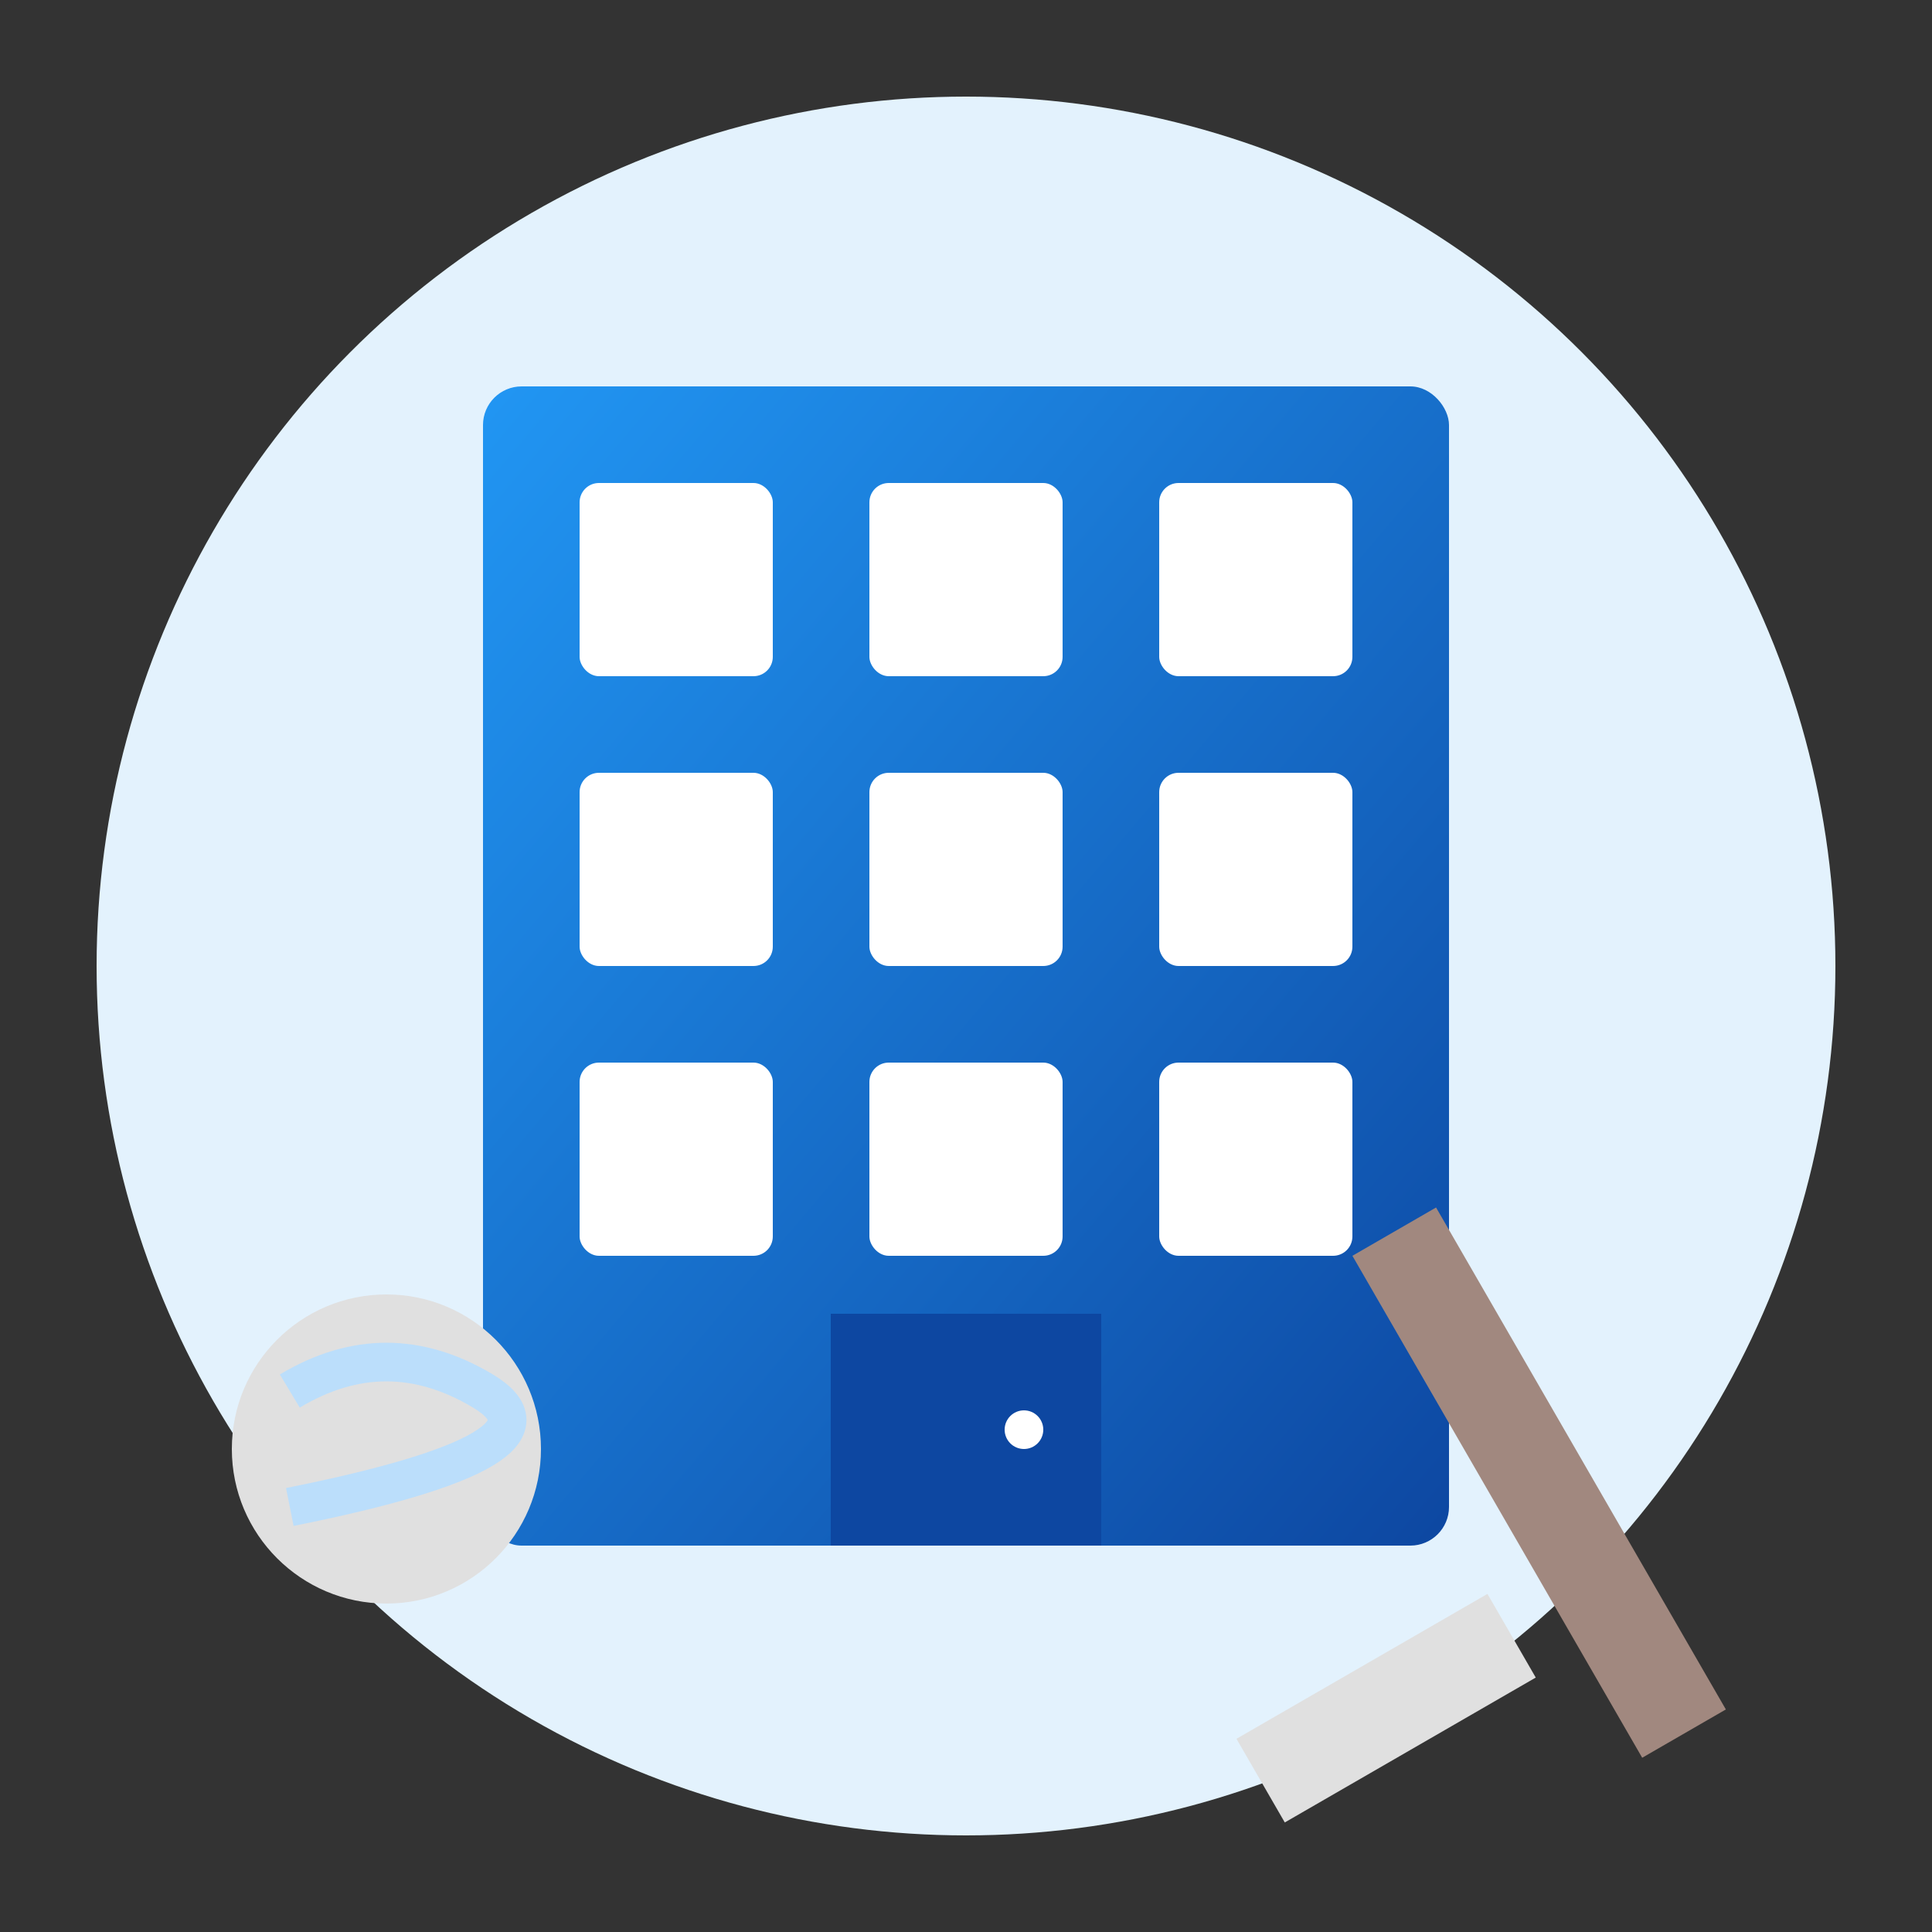
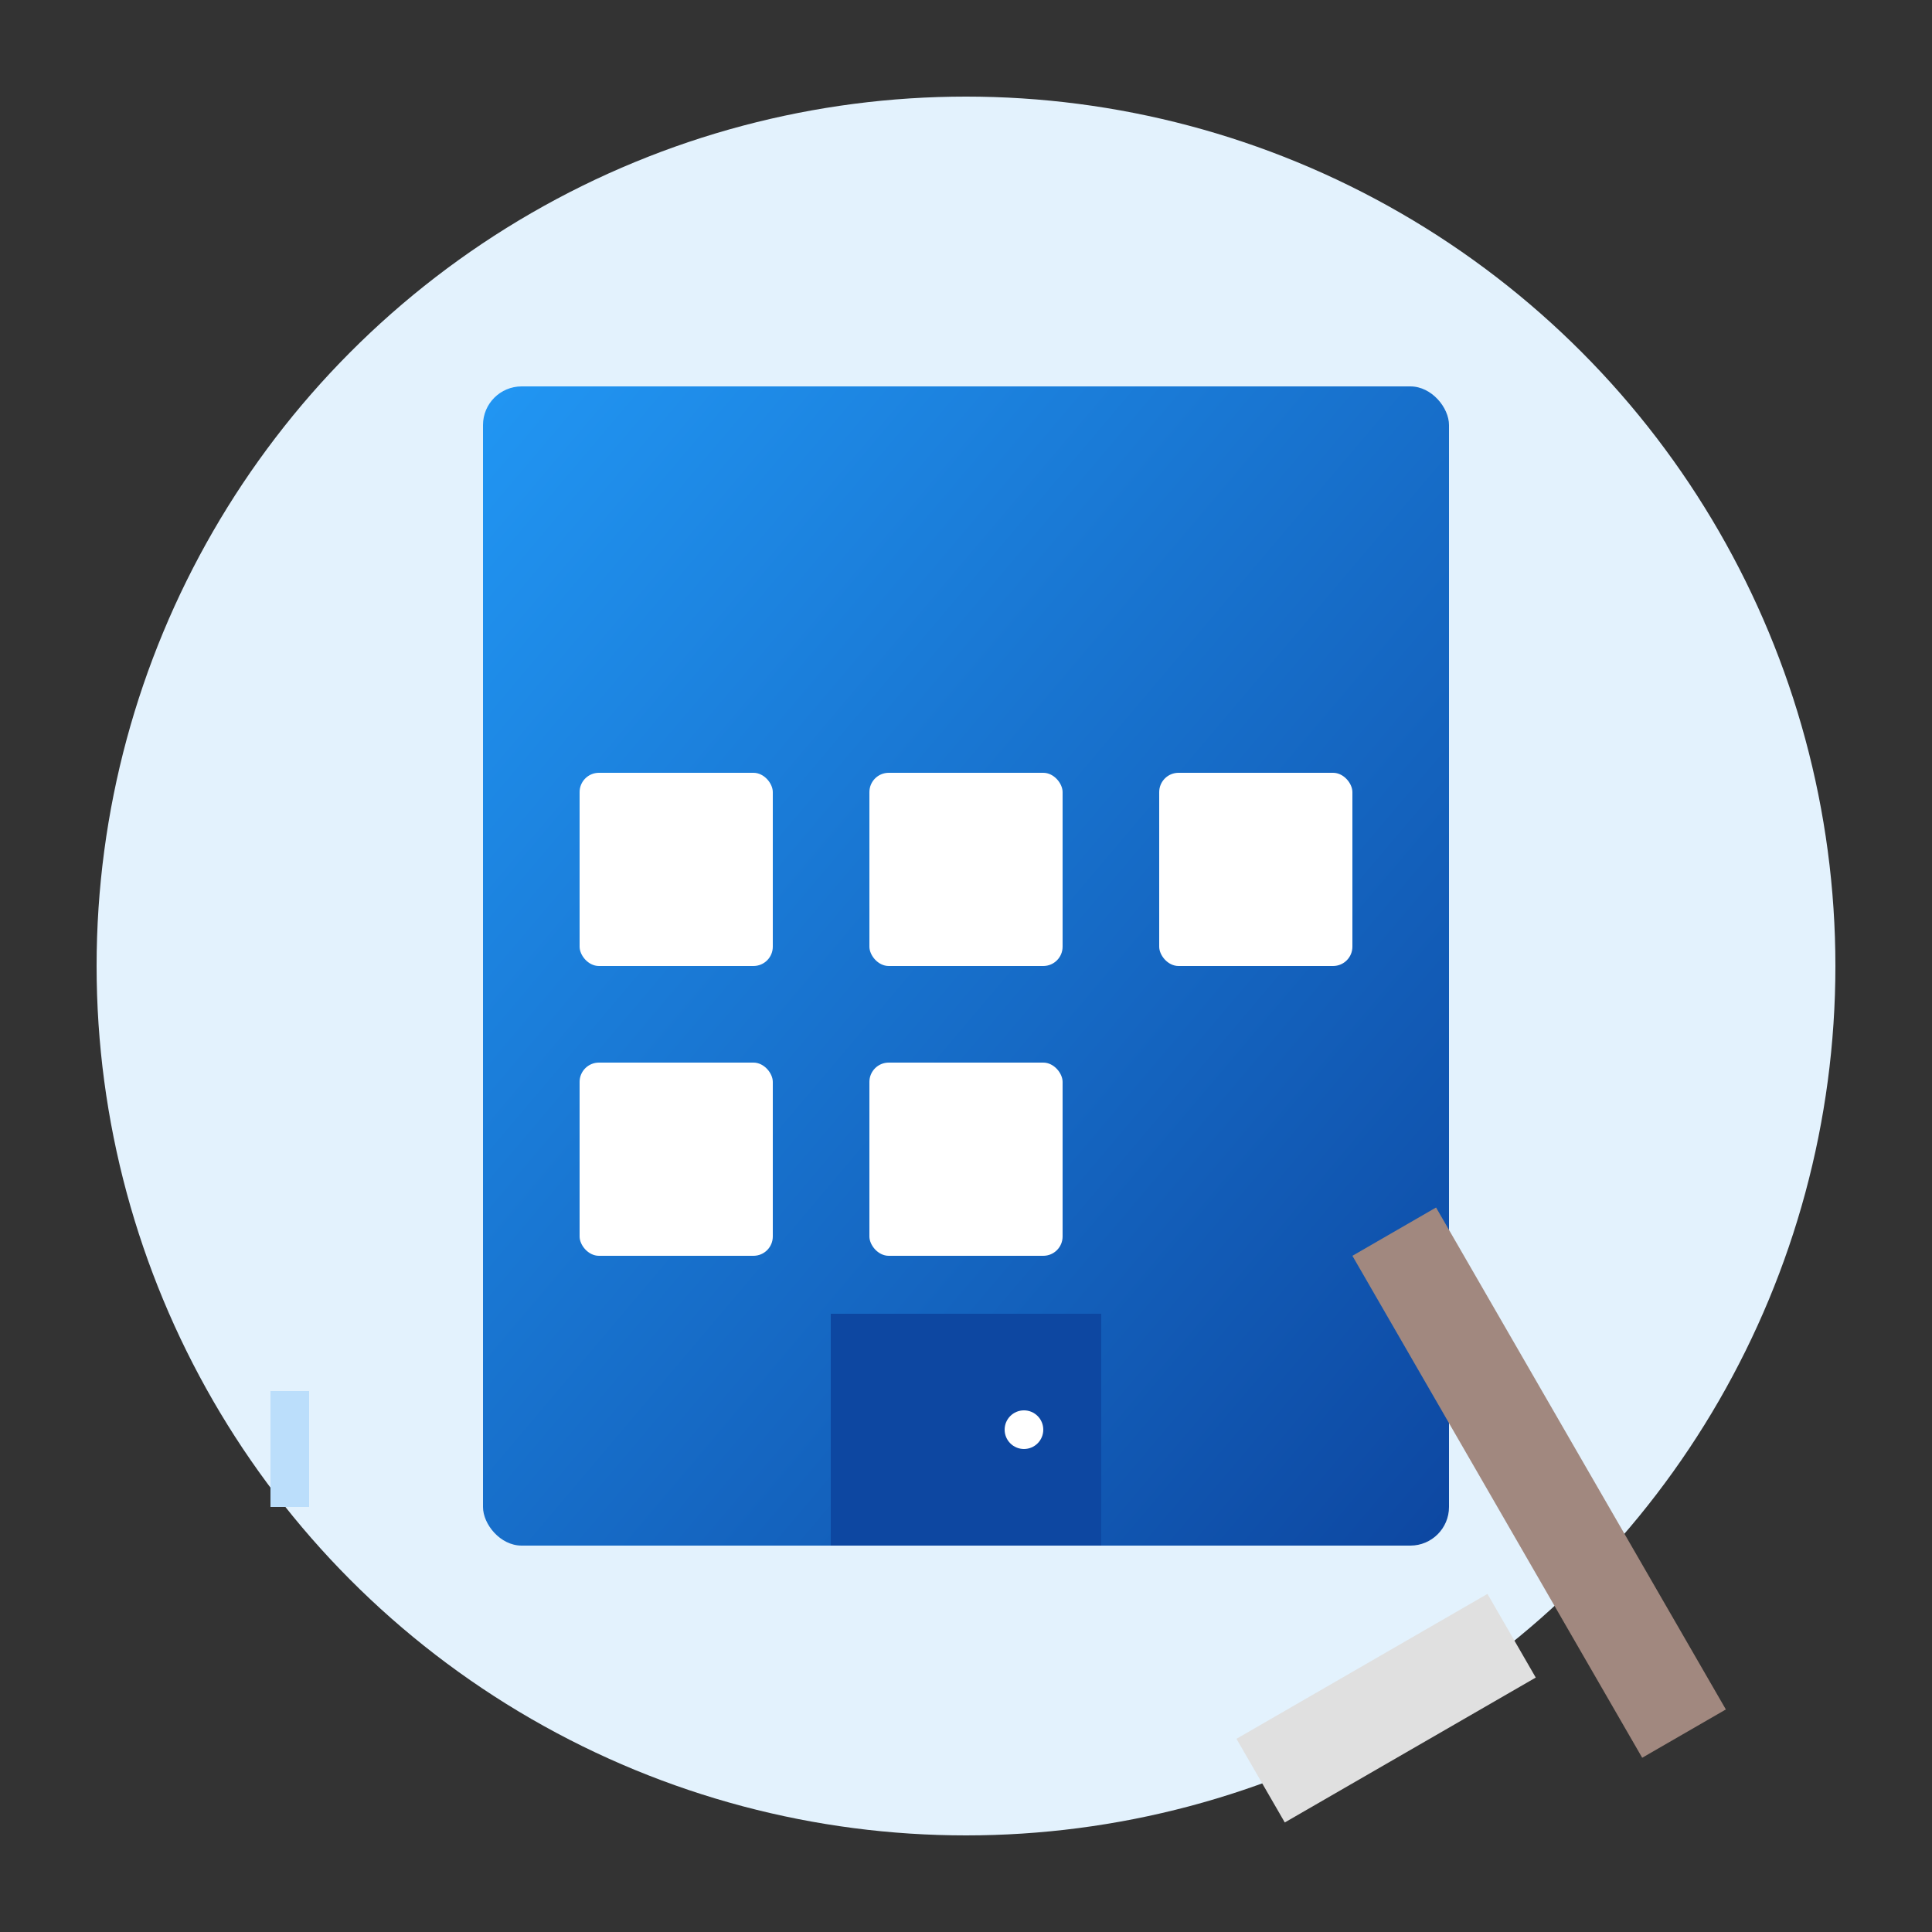
<svg xmlns="http://www.w3.org/2000/svg" width="100" height="100" viewBox="0 0 100 100">
  <rect x="0" y="0" width="100" height="100" fill="#333333" stroke="none" />
  <defs>
    <linearGradient id="apartmentGradient" x1="0%" y1="0%" x2="100%" y2="100%">
      <stop offset="0%" stop-color="#2196f3" />
      <stop offset="100%" stop-color="#0d47a1" />
    </linearGradient>
  </defs>
  <circle cx="50" cy="50" r="45" fill="#e3f2fd" />
  <rect x="25" y="20" width="50" height="60" fill="url(#apartmentGradient)" rx="2" />
-   <rect x="30" y="25" width="10" height="10" fill="#ffffff" rx="1" />
-   <rect x="45" y="25" width="10" height="10" fill="#ffffff" rx="1" />
-   <rect x="60" y="25" width="10" height="10" fill="#ffffff" rx="1" />
  <rect x="30" y="40" width="10" height="10" fill="#ffffff" rx="1" />
  <rect x="45" y="40" width="10" height="10" fill="#ffffff" rx="1" />
  <rect x="60" y="40" width="10" height="10" fill="#ffffff" rx="1" />
  <rect x="30" y="55" width="10" height="10" fill="#ffffff" rx="1" />
  <rect x="45" y="55" width="10" height="10" fill="#ffffff" rx="1" />
-   <rect x="60" y="55" width="10" height="10" fill="#ffffff" rx="1" />
  <rect x="43" y="68" width="14" height="12" fill="#0d47a1" />
  <circle cx="53" cy="74" r="1" fill="#ffffff" />
  <rect x="70" y="65" width="5" height="30" fill="#a1887f" transform="rotate(-30, 70, 65)" />
  <rect x="64" y="90" width="15" height="5" fill="#e0e0e0" transform="rotate(-30, 64, 90)" />
-   <circle cx="20" cy="75" r="8" fill="#e0e0e0" />
-   <path d="M15,72 Q20,69 25,72 T15,78" fill="none" stroke="#bbdefb" stroke-width="2" />
+   <path d="M15,72 T15,78" fill="none" stroke="#bbdefb" stroke-width="2" />
</svg>